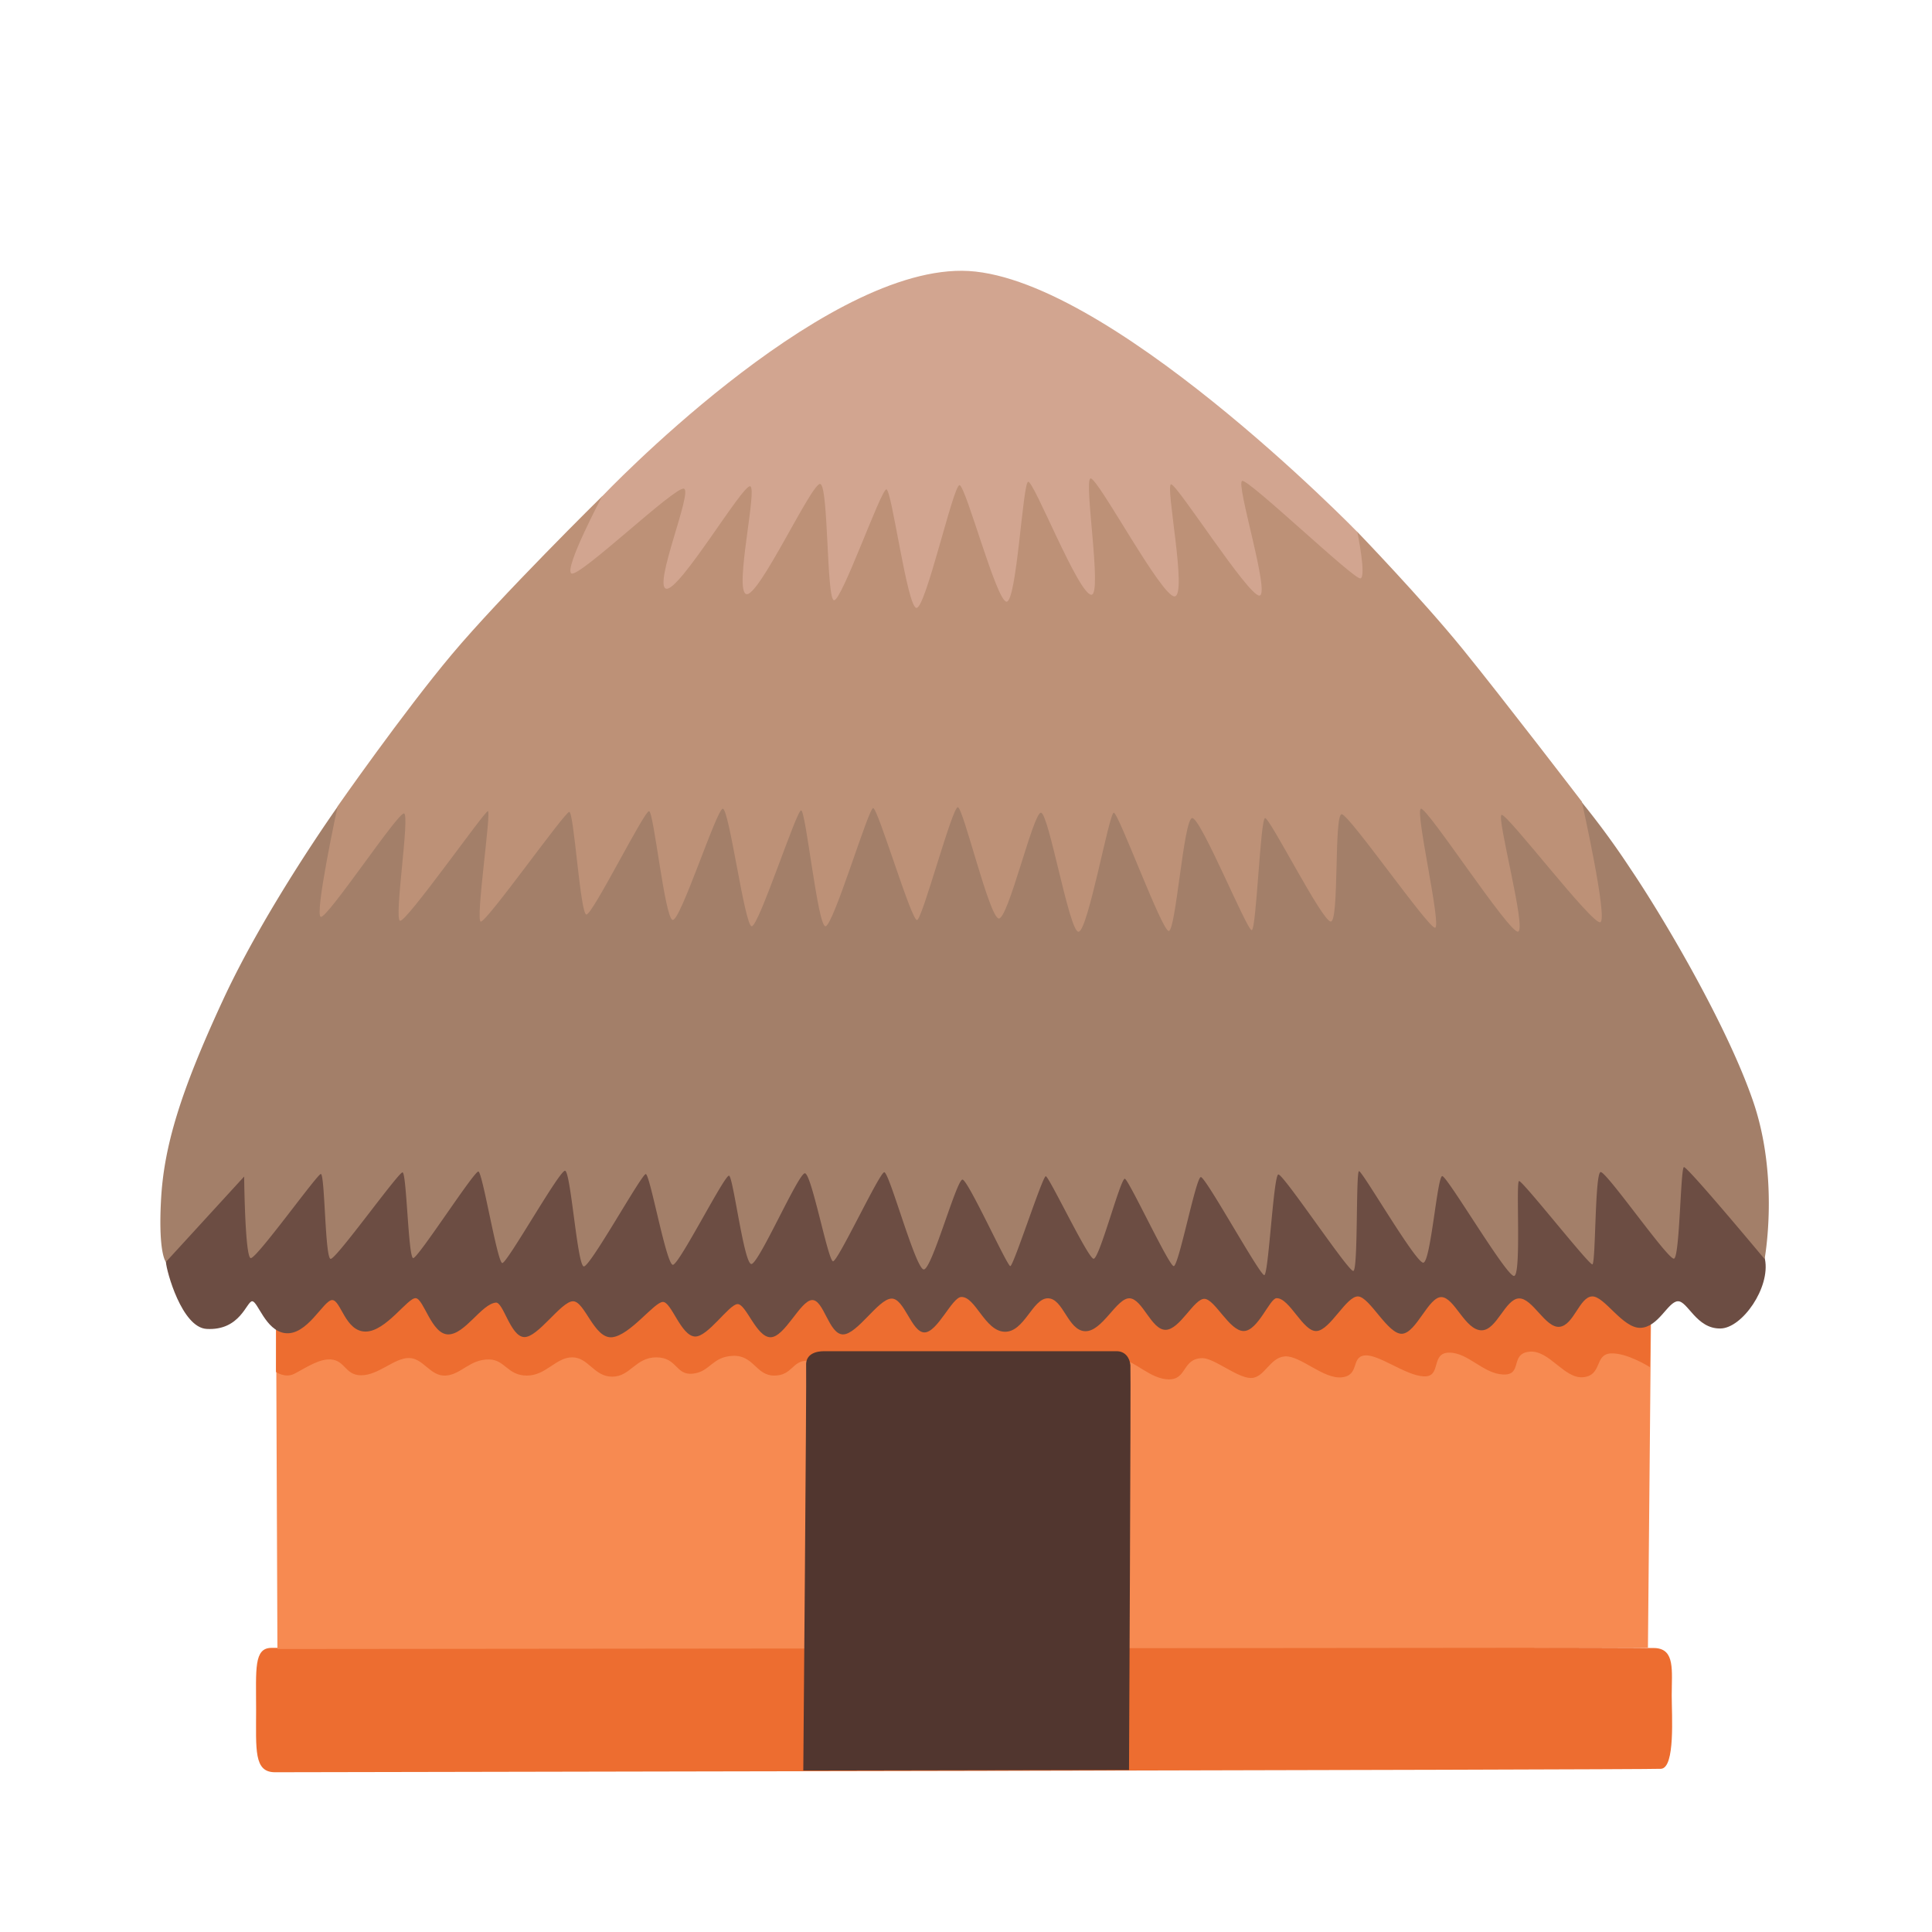
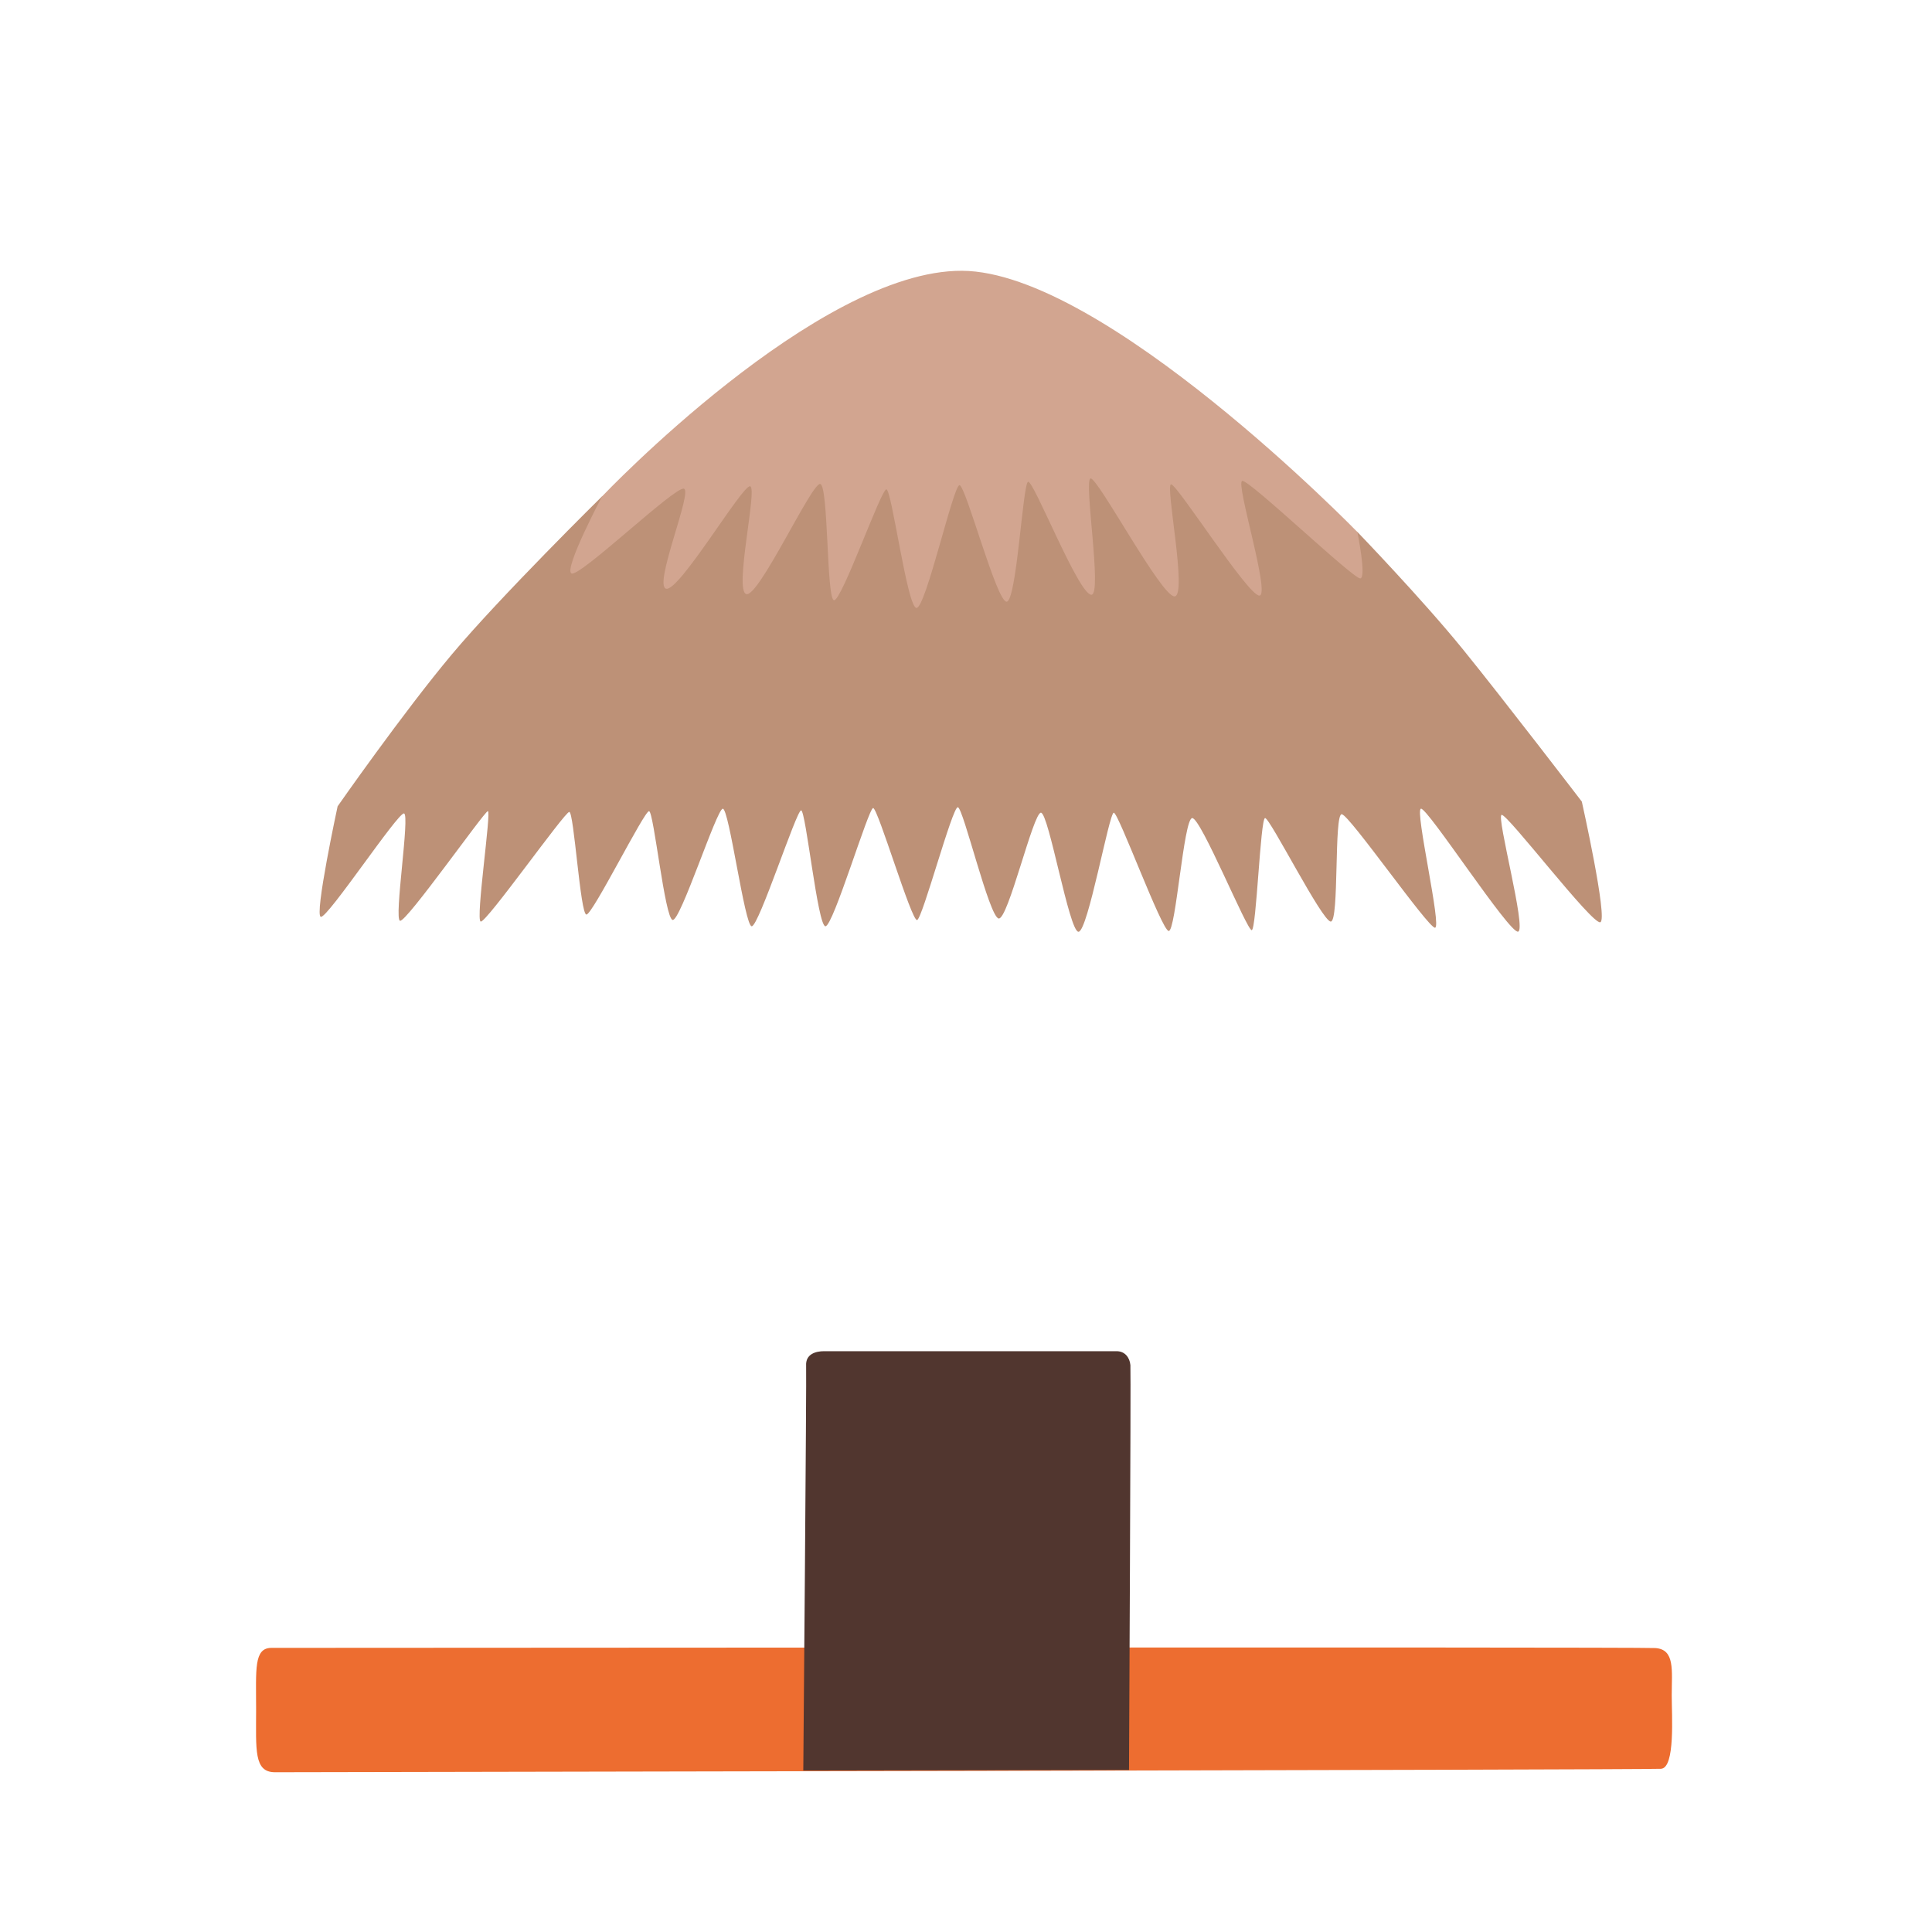
<svg xmlns="http://www.w3.org/2000/svg" width="32" height="32" fill="none">
  <path d="M4.497 27.294c-.295 0-.255.354-.255 1.02 0 .667-.04 1.04.313 1.04s22.723-.04 22.958-.057c.236-.02.176-.883.176-1.216 0-.411.058-.764-.273-.784-.334-.02-22.801-.003-22.919-.003z" fill="#ED6D30" />
-   <path d="M4.573 21.86l.022 5.453 22.7-.022.052-5.577-.5-.56-22.092-.038-.182.744z" fill="#F78A51" />
-   <path d="M5.037 21.47l-.464.39-.002.864s.15.107.302.031c.15-.075.362-.222.549-.238.298-.022.273.262.56.262.287 0 .547-.286.789-.286s.353.306.611.291c.258-.016.402-.276.725-.267.257.007.302.267.62.267.317 0 .48-.302.75-.302.272 0 .36.32.663.32.302 0 .385-.32.731-.32.347 0 .318.302.605.27.287-.03.315-.28.662-.295.347-.015.382.327.685.327.302 0 .293-.247.55-.247l5.224-.01c.182 0 .462.32.764.32.303 0 .218-.343.55-.352.197-.004.581.329.808.329.227 0 .31-.342.565-.358.255-.015.635.378.938.347.302-.031.15-.333.377-.362.227-.031.68.333.983.346.302.016.107-.393.422-.393.316 0 .56.347.891.362.332.016.107-.346.438-.378.331-.03.574.454.891.423.318-.032.183-.378.454-.394.27-.015.649.227.649.227l.013-.938-13.06-4.124-9.243 3.889z" fill="#ED6D30" />
  <path d="M13.305 29.327s.056-6.547.047-6.707c-.011-.193.16-.24.297-.24h4.845c.137 0 .217.103.229.23.01.126-.023 6.706-.023 6.706l-5.395.01z" fill="#51362F" />
-   <path d="M3.655 18.724s-.916 2.025-.907 2.178c.009.153.264 1.084.673 1.109.56.033.663-.458.756-.458.093 0 .218.48.538.527.373.053.642-.547.787-.547.144 0 .215.522.553.522.338 0 .698-.564.831-.553.134.011.262.6.538.6.278 0 .549-.502.789-.527.124-.01.242.563.469.571.227.011.613-.593.809-.593.196 0 .349.624.647.596.297-.03.7-.585.842-.585.142 0 .298.562.531.573.211.01.56-.528.703-.537.142-.01.313.549.548.549.236 0 .492-.605.687-.616.196-.011.278.569.514.569.235 0 .584-.585.8-.593.215-.012.333.56.549.56.215 0 .455-.58.609-.587.237-.009.389.564.718.576.328.01.462-.554.717-.554.256 0 .33.534.616.545.287.01.522-.554.738-.545.215.011.358.522.595.522.238 0 .472-.522.647-.513.174.011.411.533.647.533.236 0 .431-.54.544-.544.218-.007.44.564.667.544.227-.02.49-.582.685-.573.195.011.495.638.731.618.236-.02.436-.616.651-.607.216.01.39.55.663.55.25 0 .39-.517.617-.528.227-.01.438.494.674.47.235-.025.33-.494.538-.503.204-.011.506.531.804.52.298-.011.451-.431.616-.44.164-.009.306.458.706.451.36-.004.832-.678.738-1.149-.093-.47-1.373-2.348-1.373-2.348l-24.205.217z" fill="#6C4D43" />
-   <path d="M5.595 13.357s-1.194 1.676-1.902 3.207c-.71 1.531-.983 2.438-1.027 3.332-.045.873.082 1.006.082 1.006l1.296-1.415s.013 1.338.109 1.351c.095.013 1.093-1.38 1.16-1.393.069-.014.069 1.406.164 1.406.096 0 1.12-1.433 1.19-1.433.068 0 .095 1.42.177 1.42.082 0 1.011-1.447 1.08-1.434.069.014.314 1.516.396 1.516.082 0 .942-1.529 1.038-1.529.095 0 .204 1.585.313 1.585.109 0 .956-1.53 1.025-1.53.069 0 .342 1.516.45 1.503.11-.013.86-1.502.93-1.476.069.027.246 1.463.369 1.463.122 0 .778-1.503.886-1.503.11 0 .385 1.458.467 1.458.082 0 .765-1.462.847-1.475.082-.014.52 1.61.656 1.61.135 0 .546-1.502.642-1.488.095.013.738 1.433.791 1.433.053 0 .533-1.489.587-1.489.053 0 .695 1.352.791 1.367.096.014.451-1.351.52-1.325.069.027.725 1.434.807 1.447.082.014.369-1.475.451-1.475.082 0 .982 1.638 1.051 1.624.07-.013.152-1.653.232-1.667.082-.013 1.16 1.612 1.242 1.598.082-.013.04-1.653.095-1.653.056 0 .943 1.529 1.065 1.516.122-.014.231-1.434.313-1.434.083 0 1.065 1.667 1.19 1.654.124-.014.026-1.558.082-1.572.055-.013 1.16 1.394 1.215 1.38.056-.013.04-1.515.136-1.529.096-.013 1.12 1.463 1.216 1.434.095-.027.108-1.503.164-1.516.056-.013 1.336 1.523 1.336 1.523s.249-1.336-.191-2.616-1.51-3.079-2.027-3.843a13.615 13.615 0 00-.818-1.118L13.565 11.66l-7.97 1.698z" fill="#A37F69" />
  <path d="M9.973 8.22s-1.686 1.661-2.491 2.621c-.805.96-1.89 2.514-1.89 2.514s-.392 1.818-.277 1.831c.118.014 1.271-1.725 1.376-1.713.104.013-.17 1.751-.065 1.778.105.026 1.39-1.803 1.454-1.816.064-.014-.207 1.802-.118 1.829.089.027 1.39-1.816 1.467-1.816.078 0 .182 1.7.284 1.7.103 0 .96-1.724 1.038-1.713.078.013.26 1.778.39 1.802.128.027.726-1.829.83-1.842.105-.013.363 1.947.48 1.947.118 0 .74-1.92.818-1.92.078 0 .274 1.92.403 1.92s.713-1.958.79-1.958c.079 0 .636 1.88.728 1.855.09-.026.584-1.88.675-1.869.091.014.518 1.816.676 1.843.155.027.571-1.752.7-1.752s.467 1.972.622 1.972c.156 0 .507-1.972.585-1.972.078 0 .791 1.947.909 1.959.118.013.247-1.856.389-1.87.142-.013.909 1.87.987 1.856.077-.013.142-1.842.22-1.856.077-.013.946 1.714 1.089 1.714.142 0 .05-1.791.182-1.778.129.013 1.427 1.88 1.544 1.88.118 0-.337-1.947-.233-1.971.105-.027 1.467 2.076 1.61 2.036.142-.04-.363-1.907-.274-1.934.091-.027 1.505 1.83 1.636 1.778.128-.051-.307-1.998-.307-1.998s-1.302-1.7-1.976-2.53c-.675-.83-1.738-1.933-1.738-1.933l-5.238-2.616-7.275 2.023z" fill="#BD9177" />
  <path d="M9.973 8.22s-.637 1.202-.509 1.278c.13.075 1.71-1.442 1.863-1.404.153.037-.511 1.606-.293 1.657.217.051 1.262-1.722 1.39-1.697.128.024-.268 1.722-.064 1.786.205.065 1.085-1.85 1.225-1.824.14.024.102 1.913.229 1.926.127.014.778-1.837.867-1.837.089 0 .344 1.953.498 1.964.153.013.61-2.033.713-2.033.102 0 .613 1.93.78 1.93.167 0 .267-1.948.356-1.986.088-.038.835 1.871 1.049 1.871.184 0-.13-1.9-.014-1.926.116-.025 1.174 1.964 1.392 1.953.217-.013-.16-1.856-.058-1.856.102 0 1.271 1.843 1.462 1.843.191 0-.4-1.874-.284-1.9.115-.025 1.855 1.642 1.958 1.615.102-.024-.051-.769-.051-.769s-4.199-4.315-6.548-4.326c-2.4-.013-5.96 3.735-5.96 3.735z" fill="#D2A590" />
</svg>